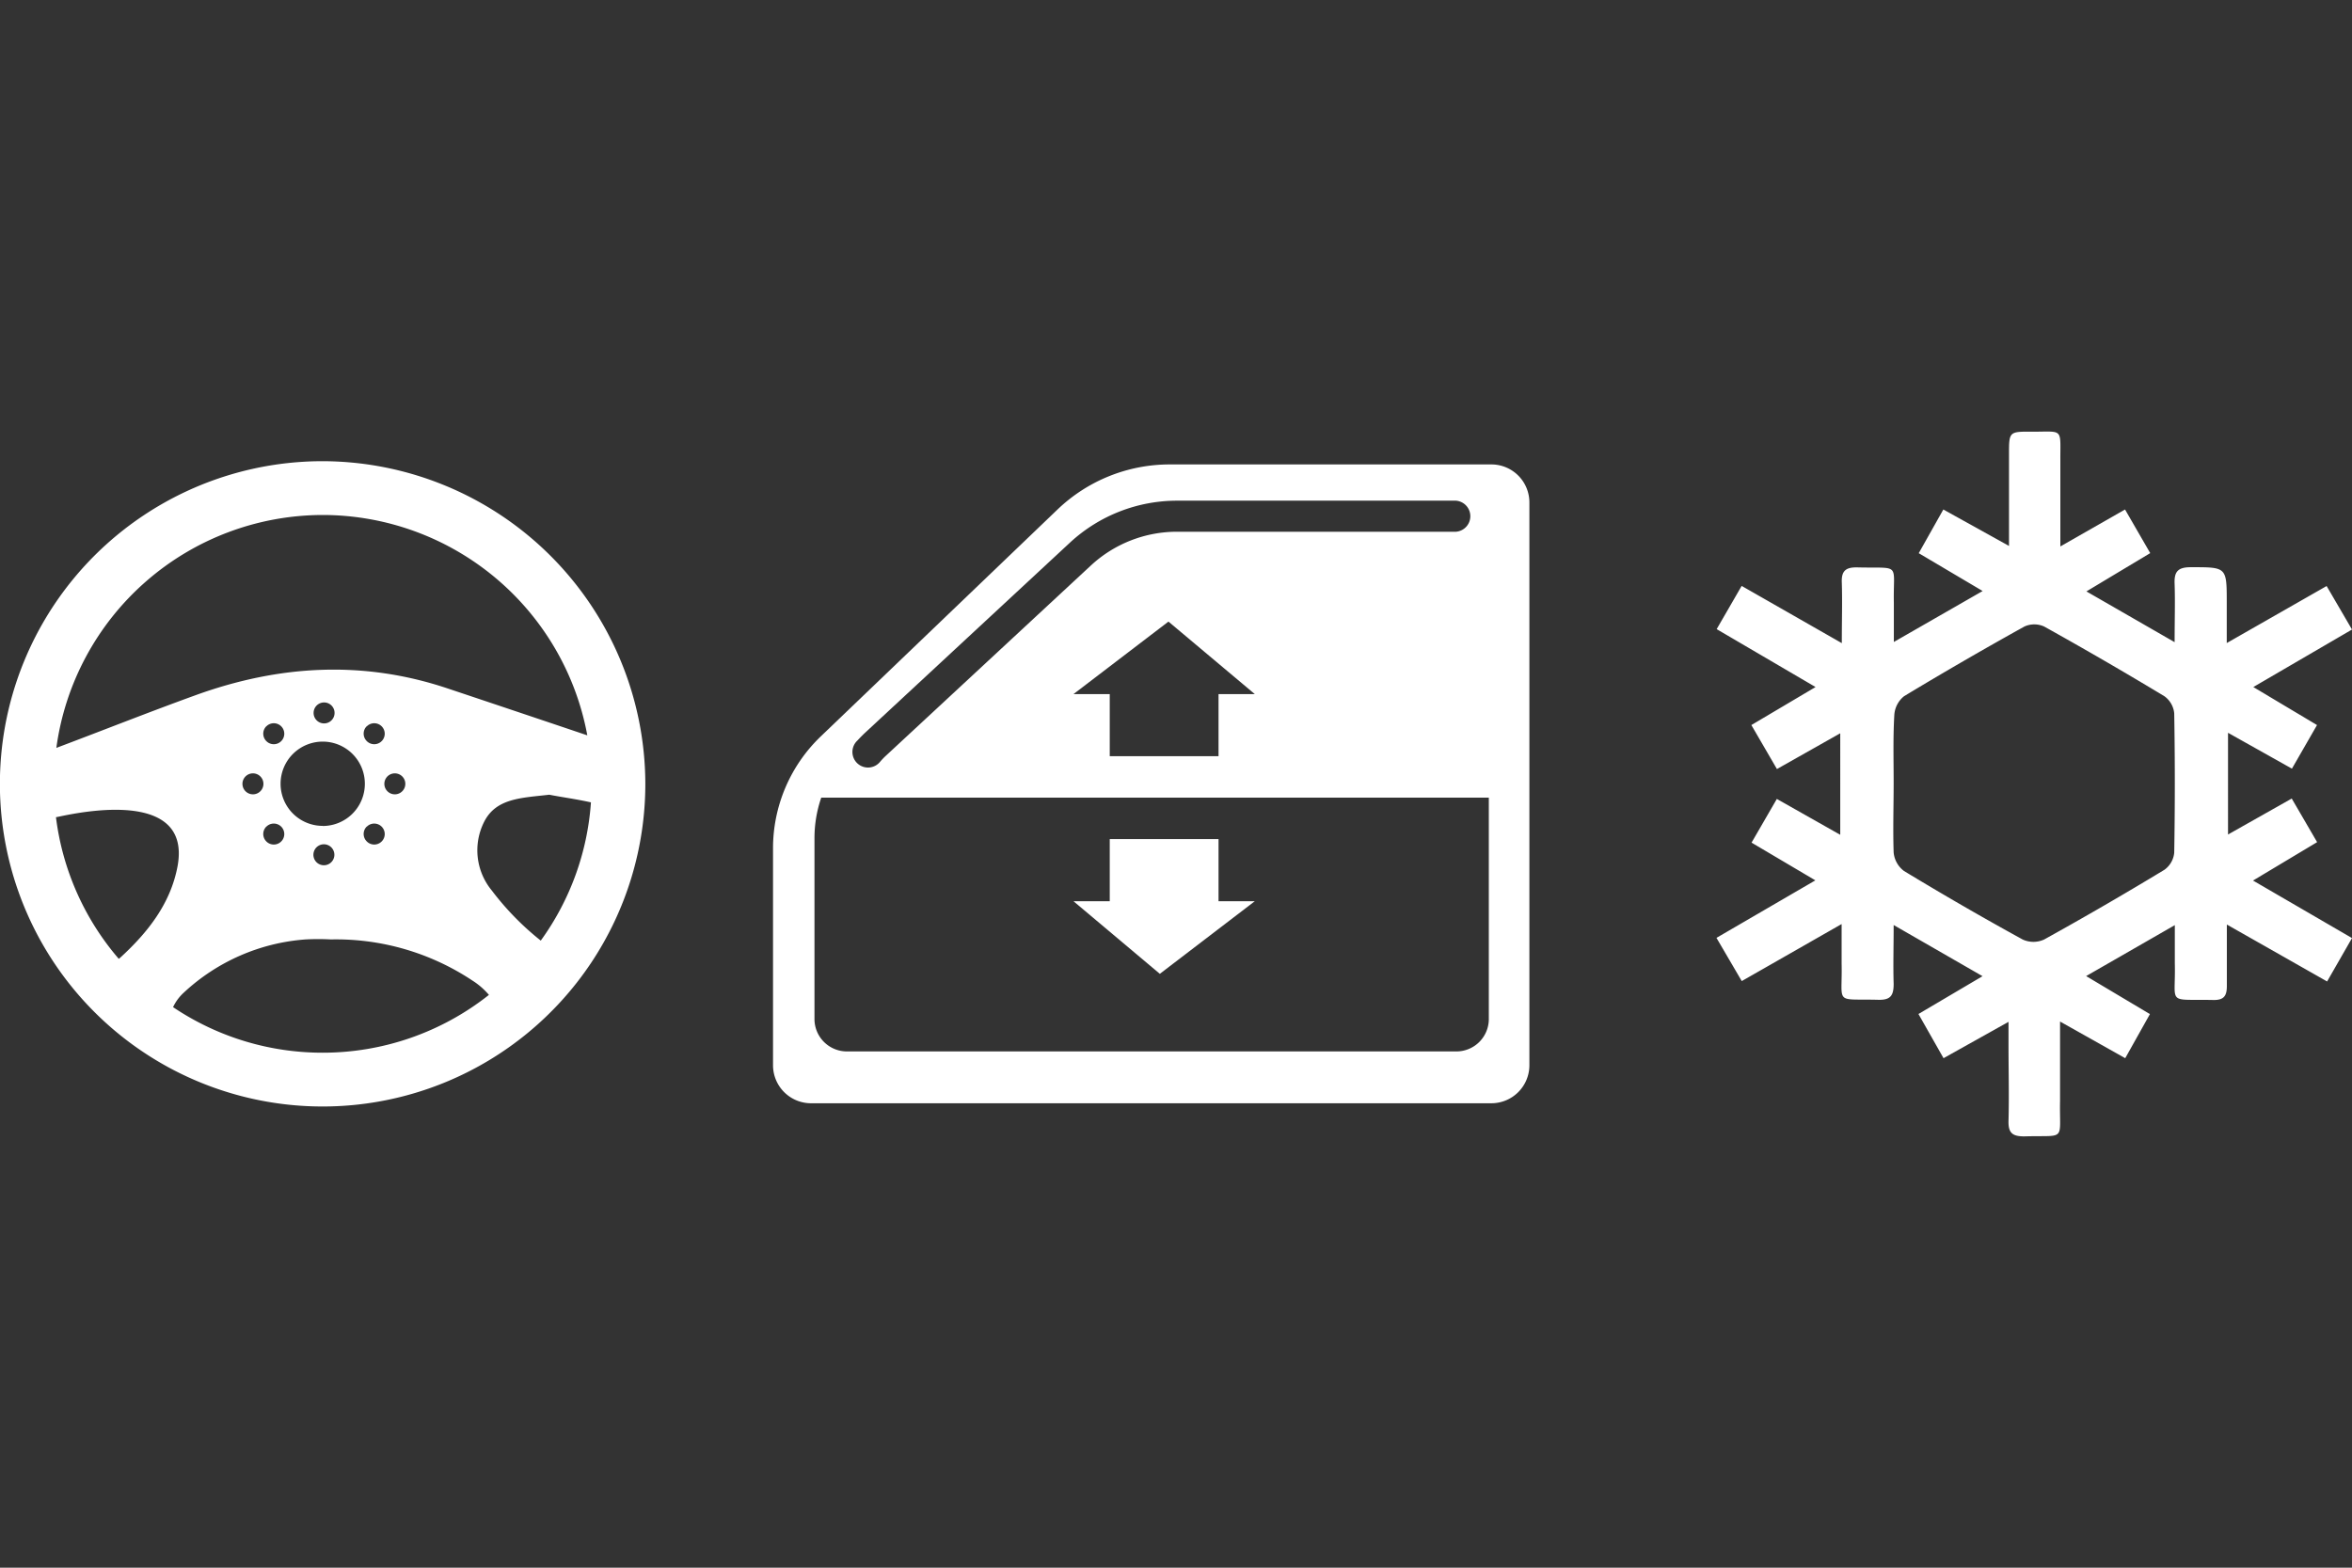
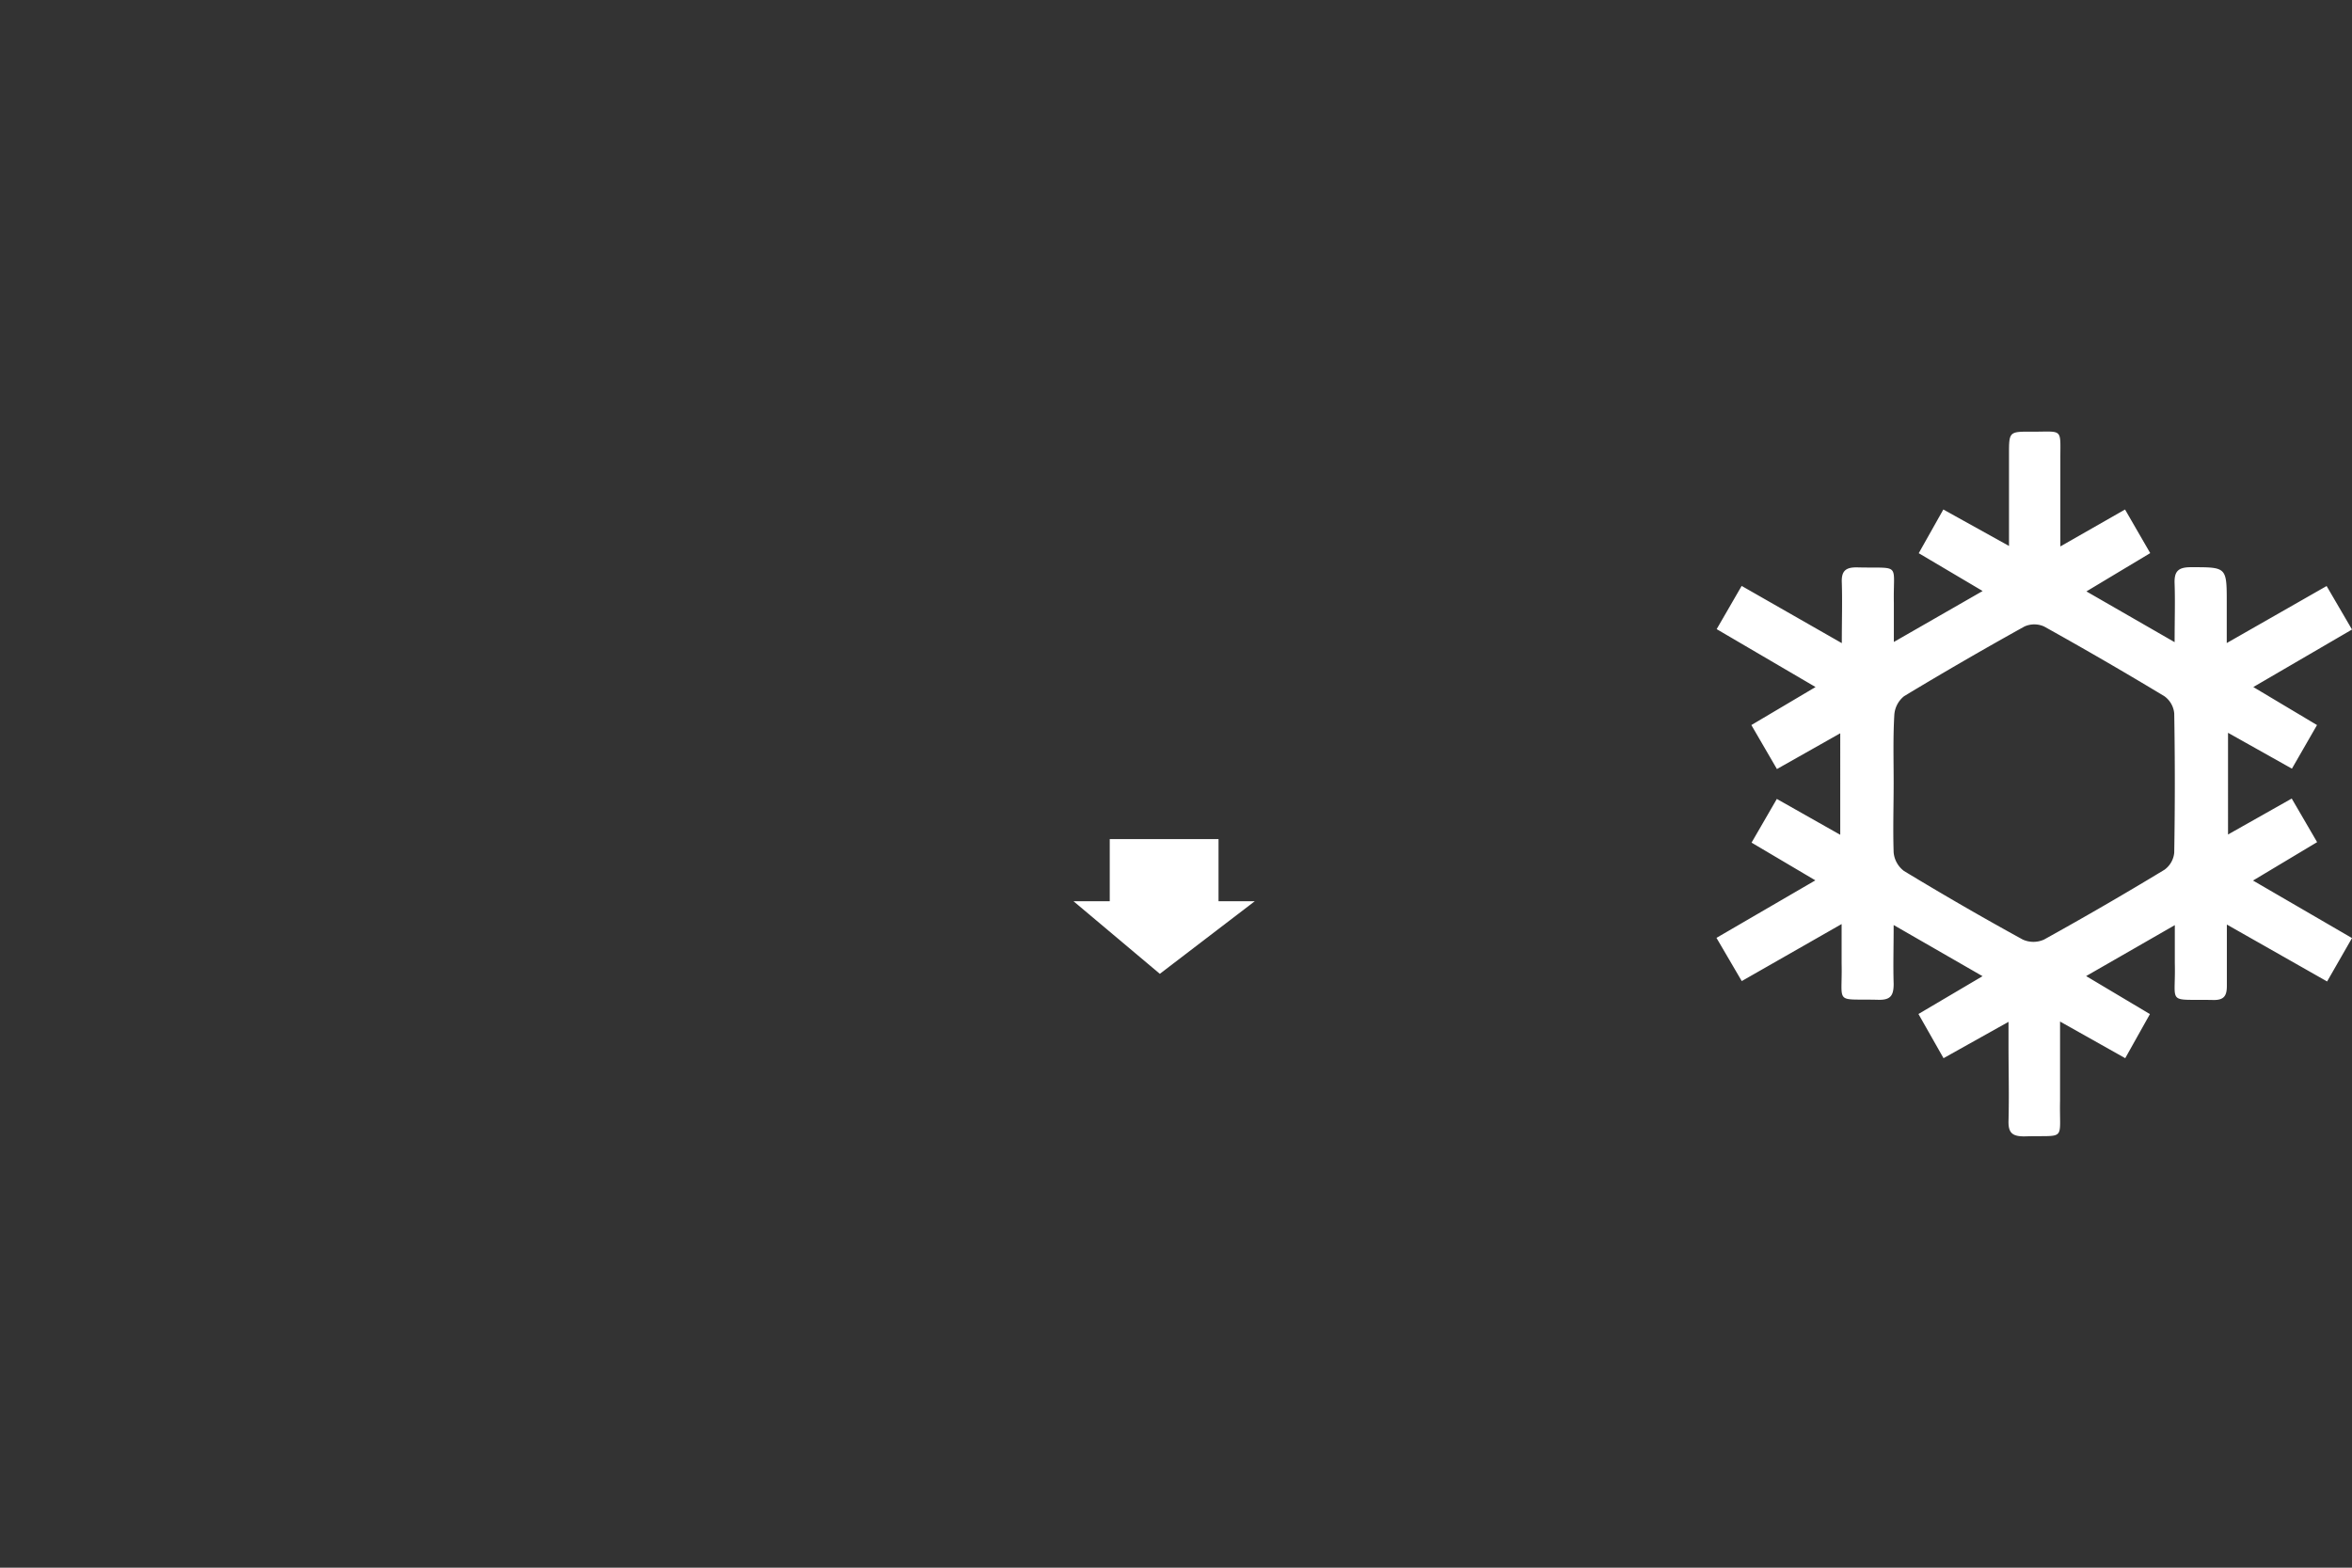
<svg xmlns="http://www.w3.org/2000/svg" width="240" height="160" viewBox="0 0 240 160">
  <rect x="0" y="0" width="240" height="160" fill="#333333" stroke="none" />
  <defs>
    <style>
      .a {
        fill: #fff;
      }
    </style>
  </defs>
  <title>Artboard 1</title>
  <g>
    <g>
      <polygon class="a" points="128.04 91.98 124.34 91.98 124.34 85.64 113.24 85.64 113.24 91.98 109.54 91.98 118.35 99.39 128.04 91.98" />
-       <path class="a" d="M152.18,47.4H119.36A16.55,16.55,0,0,0,107.91,52L83.75,75.16a15.82,15.82,0,0,0-4.87,11.42v22.14a3.88,3.88,0,0,0,3.88,3.88h69.42a3.88,3.88,0,0,0,3.88-3.88V51.28A3.88,3.88,0,0,0,152.18,47.4ZM87.49,75.58c.25-.27.51-.54.79-.8l20.9-19.4a16.09,16.09,0,0,1,11-4.28h28.39a1.59,1.59,0,0,1,0,3.17H120.16a12.92,12.92,0,0,0-8.83,3.43L90.43,77.1c-.22.2-.42.41-.61.63a1.59,1.59,0,1,1-2.33-2.15Zm22.05-4.74,9.69-7.4,8.81,7.4h-3.7v6.34h-11.1V70.84Zm42.38,33.22a3.31,3.31,0,0,1-3.36,3.25H86.47a3.31,3.31,0,0,1-3.36-3.25V85.51a12.73,12.73,0,0,1,.69-4.1h68.12Z" />
    </g>
-     <path class="a" d="M32.93,47.07A32.93,32.93,0,1,0,65.85,80,33,33,0,0,0,32.93,47.07Zm0,5.49a27.48,27.48,0,0,1,27,22.49q-7.17-2.42-14.35-4.82c-8.6-2.86-17.13-2.34-25.56.7-4.78,1.73-9.51,3.61-14.27,5.4A27.47,27.47,0,0,1,32.93,52.56Zm0,31.73a4.3,4.3,0,1,1,4.3-4.3A4.3,4.3,0,0,1,32.93,84.3Zm1.19,2.95A1.07,1.07,0,1,1,33,86.17,1.07,1.07,0,0,1,34.12,87.24ZM26.88,80a1.07,1.07,0,1,1-1.07-1.07A1.07,1.07,0,0,1,26.88,80Zm.3-5.87a1.07,1.07,0,1,1,0,1.51A1.07,1.07,0,0,1,27.17,74.13Zm0,10.24a1.07,1.07,0,1,1,0,1.51A1.07,1.07,0,0,1,27.17,84.37ZM32,72.76A1.07,1.07,0,1,1,33,73.83,1.07,1.07,0,0,1,32,72.76Zm5.43,1.37a1.07,1.07,0,1,1,0,1.51A1.07,1.07,0,0,1,37.41,74.13Zm0,10.24a1.07,1.07,0,1,1,0,1.51A1.07,1.07,0,0,1,37.41,84.37ZM39.22,80a1.07,1.07,0,1,1,1.07,1.07A1.07,1.07,0,0,1,39.22,80ZM12.27,97.74l-.15.12A27.32,27.32,0,0,1,5.71,83.4c0,.1,14-3.73,12.41,5C17.41,92.22,15.08,95.17,12.27,97.74Zm20.65,9.7a27.28,27.28,0,0,1-15.26-4.65,4.7,4.7,0,0,1,1.06-1.45,20.4,20.4,0,0,1,12.45-5.46,23.63,23.63,0,0,1,2.59,0,25.13,25.13,0,0,1,14.48,4.22,7.36,7.36,0,0,1,1.65,1.44A27.3,27.3,0,0,1,32.93,107.44ZM55.18,96h0a28.51,28.51,0,0,1-5-5.12,6.44,6.44,0,0,1-.78-7c1.22-2.42,3.79-2.44,6.65-2.77,1.21.24,2.72.44,4.25.78A27.27,27.27,0,0,1,55.18,96Z" />
    <path class="a" d="M195.76,103.49l6.54-3.86-9.07-5.22c0,2.28-.06,4.16,0,6,0,1.18-.3,1.66-1.55,1.63-4.58-.12-3.66.58-3.76-3.73,0-1.19,0-2.38,0-4l-10.19,5.82-2.58-4.41,10.09-5.87L178.73,86l2.58-4.46,6.47,3.66V74.84l-6.46,3.65L178.71,74l6.55-3.88-10.09-5.91,2.55-4.41,10.22,5.84c0-2.31.06-4.24,0-6.16-.06-1.24.42-1.6,1.61-1.57,4.49.11,3.62-.54,3.7,3.61,0,1.2,0,2.4,0,4l9.06-5.2-6.52-3.86L198.3,52,205,55.72c0-3.38,0-6.36,0-9.34,0-2.33,0-2.34,2.37-2.32,3.2,0,2.86-.4,2.87,2.86,0,2.82,0,5.64,0,8.85L216.84,52l2.57,4.45-6.51,3.91,9,5.18c0-2.26.06-4.09,0-5.92-.06-1.25.3-1.73,1.64-1.73,3.68,0,3.68-.05,3.68,3.64,0,1.21,0,2.41,0,4.1l10.19-5.82L240,64.25l-10.07,5.87L236.43,74l-2.56,4.45-6.52-3.66V85.17l6.5-3.67,2.59,4.45-6.54,3.92L240,95.74l-2.54,4.43-10.23-5.81c0,2.37,0,4.32,0,6.27,0,1-.29,1.45-1.38,1.43-4.84-.1-3.82.57-3.93-3.73,0-1.15,0-2.29,0-3.91l-9.05,5.2,6.51,3.88L216.86,108l-6.65-3.74v5.29c0,.92,0,1.85,0,2.77-.09,4.25.72,3.53-3.65,3.66-1.2,0-1.64-.34-1.61-1.57.07-2.6,0-5.2,0-7.8,0-.63,0-1.25,0-2.32L198.32,108Zm-2.53-23.58c0,2.37-.08,4.74,0,7.1a2.67,2.67,0,0,0,1.05,1.88q6,3.64,12.12,7a2.63,2.63,0,0,0,2.18,0q6.21-3.44,12.28-7.12a2.42,2.42,0,0,0,1-1.75q.12-7.11,0-14.21a2.43,2.43,0,0,0-1-1.75q-6.08-3.67-12.28-7.12a2.44,2.44,0,0,0-2,0q-6.2,3.44-12.28,7.11a2.67,2.67,0,0,0-1,1.88C193.16,75.28,193.23,77.6,193.23,79.91Z" />
  </g>
</svg>